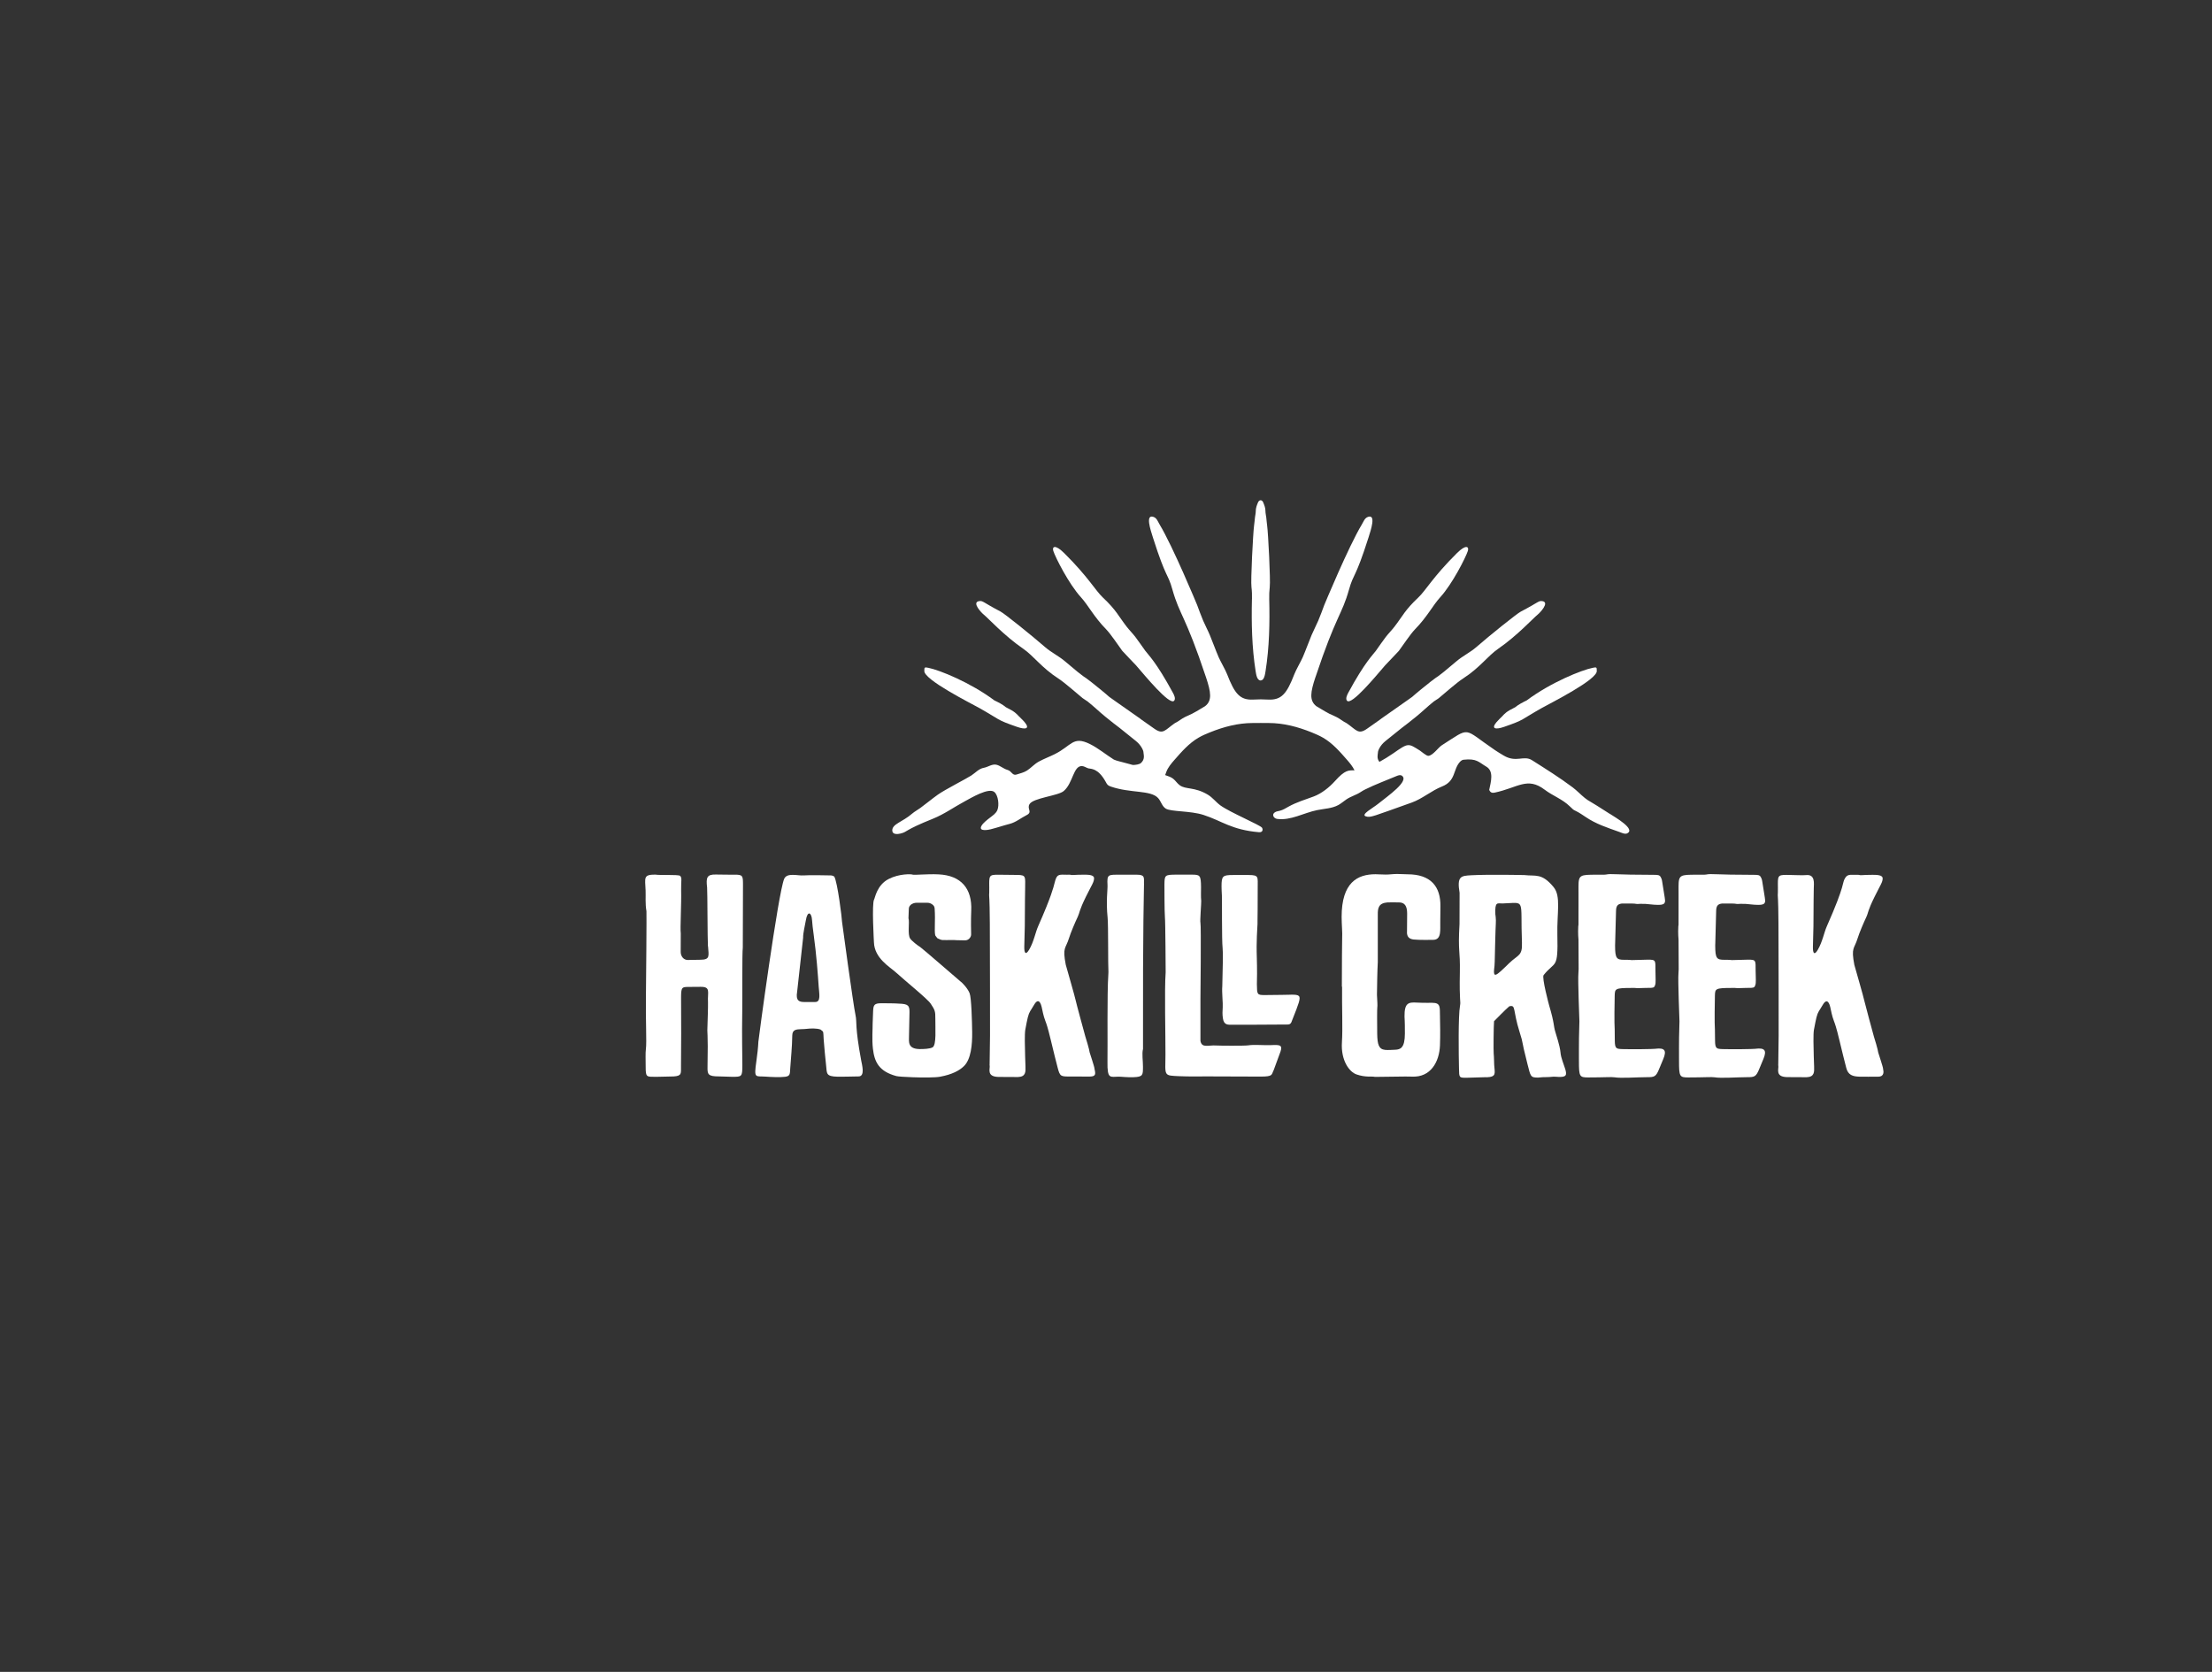
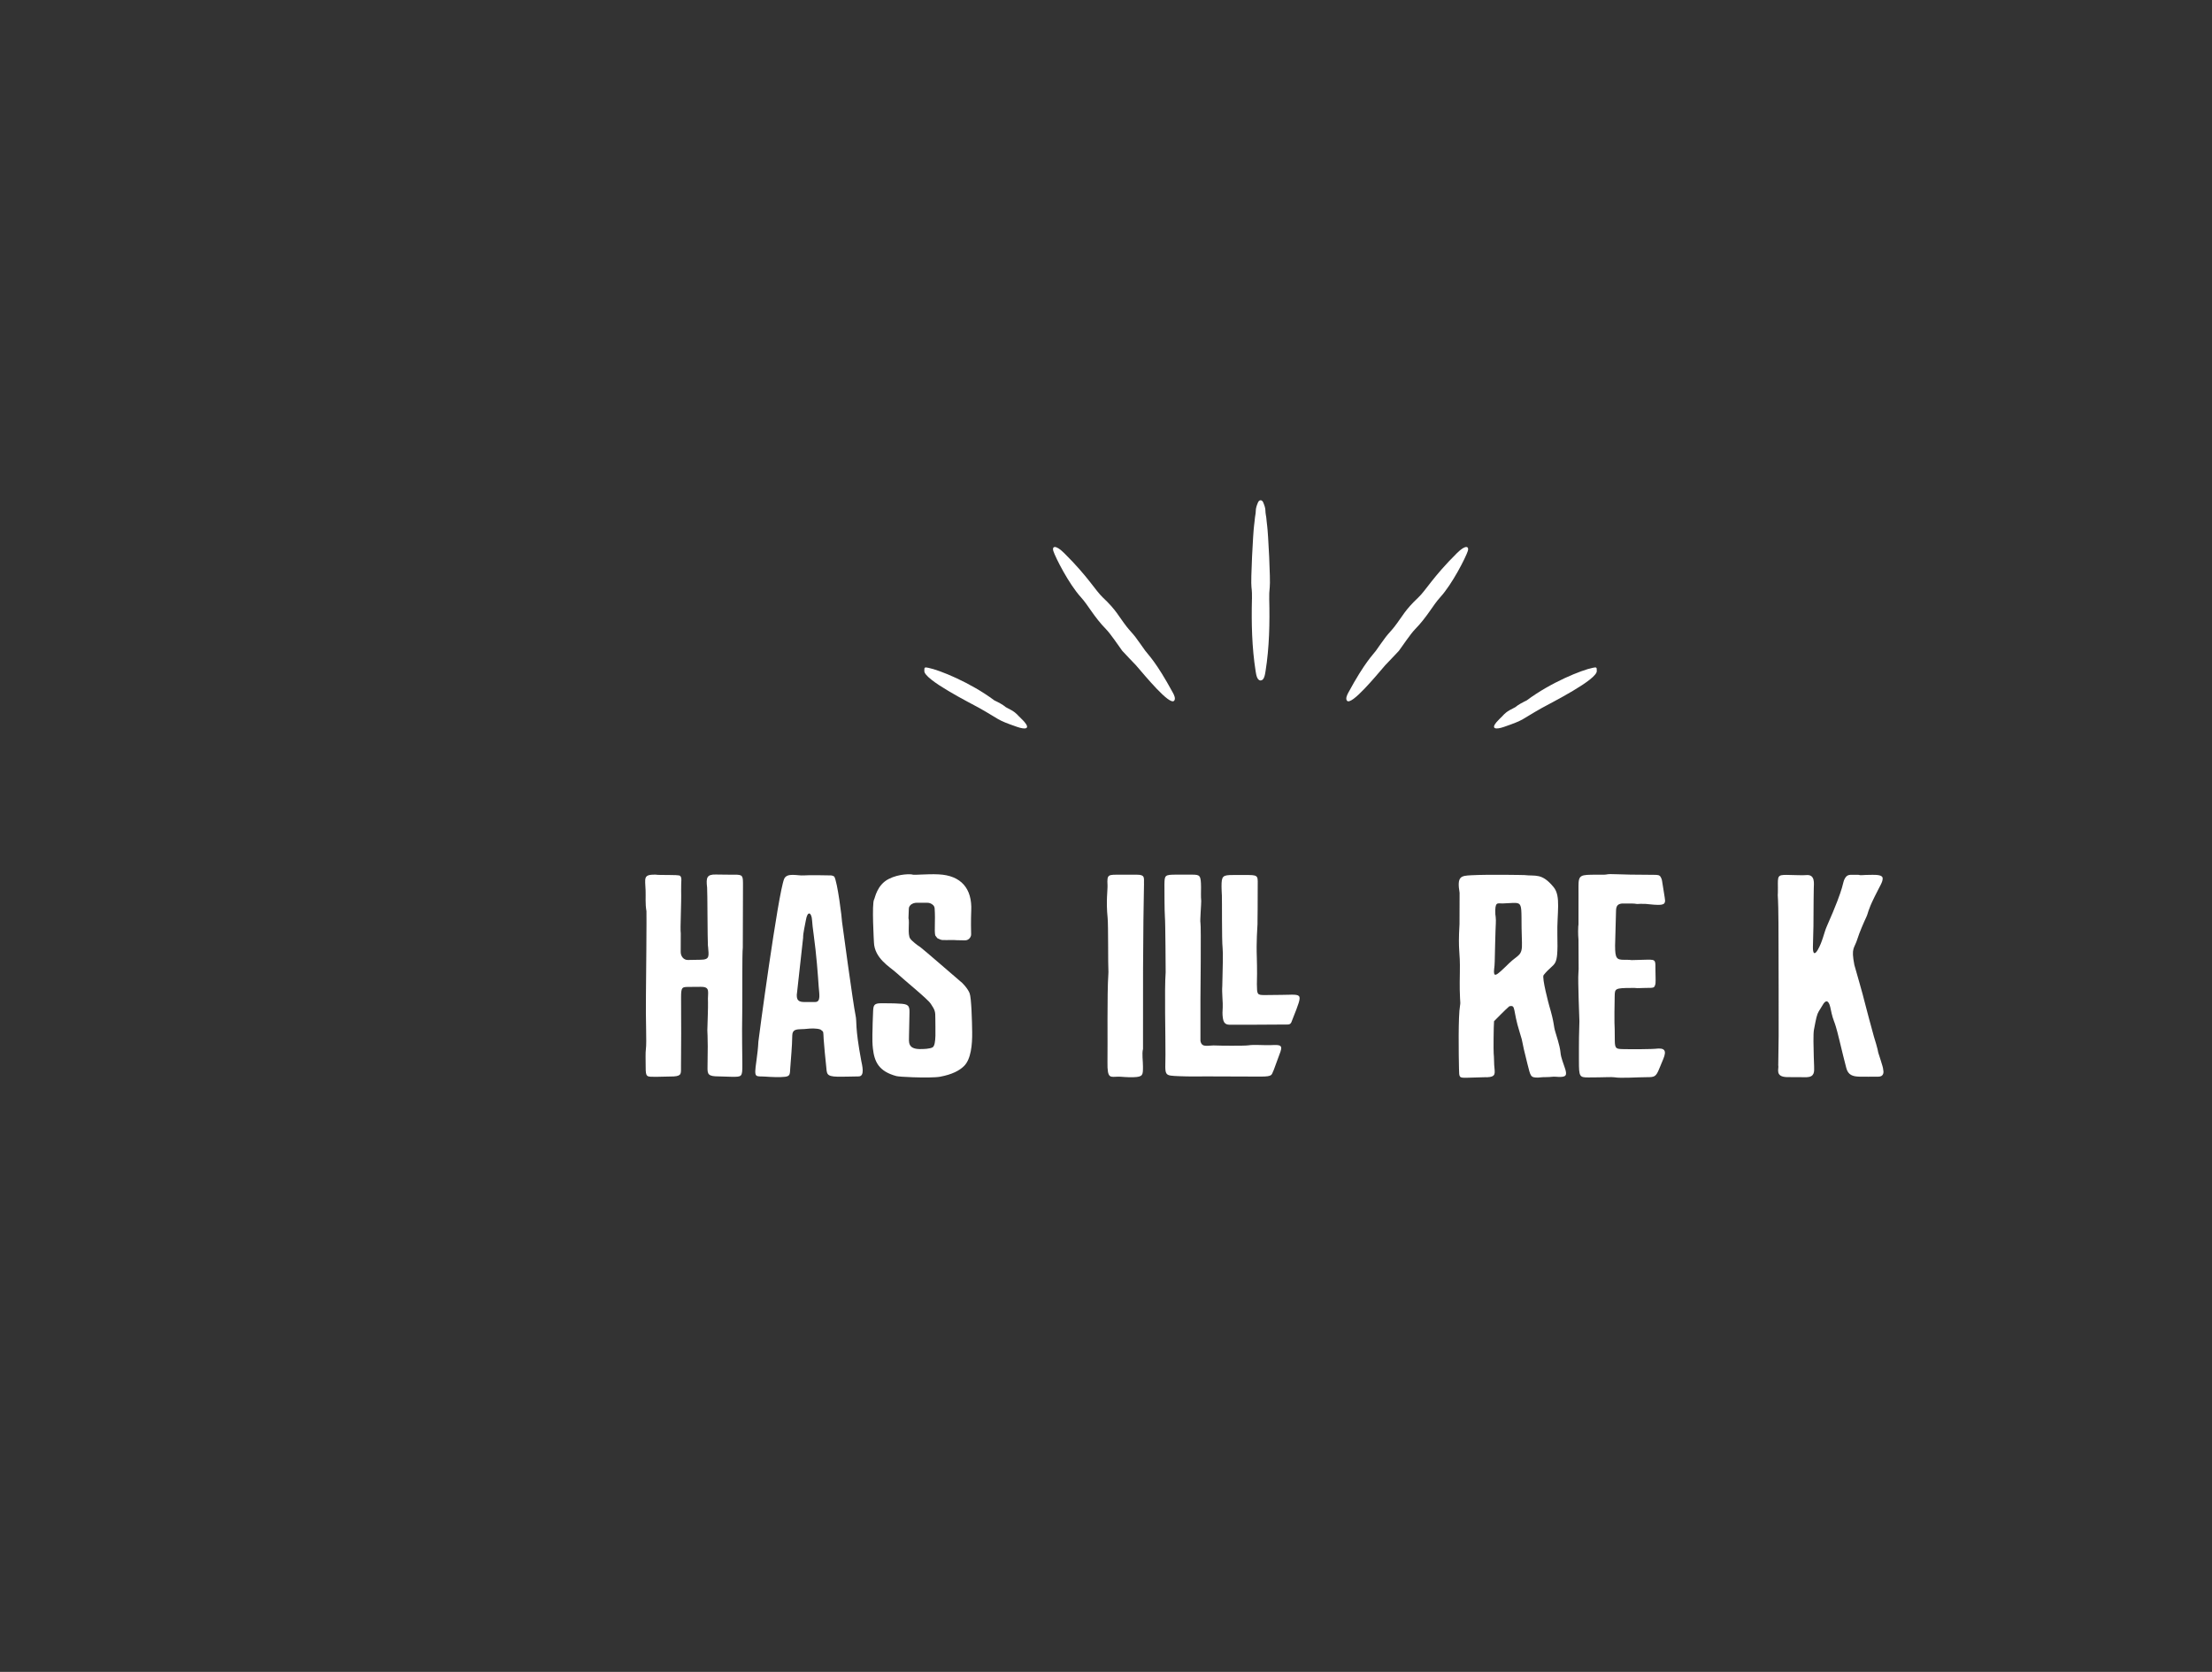
<svg xmlns="http://www.w3.org/2000/svg" width="168" height="127" viewBox="0 0 168 127" fill="none">
  <rect x="0" y="0" width="168" height="127" fill="#333333" stroke="none" />
  <path d="M113.954 73.8C114.227 73.555 114.563 73.223 114.616 73.169C115.306 72.499 115.63 72.637 115.591 71.603C115.458 68.166 115.915 68.574 114.117 68.628C113.734 68.639 113.526 68.445 113.571 69.462C113.571 69.431 113.63 69.847 113.607 70.115C113.579 70.535 113.523 73.011 113.523 73.043C113.523 73.271 113.495 73.468 113.478 73.626C113.419 74.195 113.599 74.116 113.951 73.797M112.889 81.824C112.514 81.838 111.824 81.858 111.421 81.867C110.807 81.878 110.824 81.861 110.81 81.173C110.787 80.176 110.742 77.178 110.889 76.384C110.956 76.015 110.829 76.173 110.875 73.851C110.908 72.121 110.722 72.38 110.849 70.186C110.849 70.16 110.858 67.847 110.855 67.822C110.641 66.557 110.956 66.529 111.731 66.486C113.064 66.413 115.76 66.469 115.782 66.472C116.636 66.574 117.095 66.295 117.997 67.388C118.569 68.081 118.242 69.335 118.281 71.008C118.343 73.688 118.121 72.961 117.236 74.071C117.087 74.26 117.65 76.356 117.659 76.381C118.084 77.815 117.966 77.871 118.132 78.401C118.791 80.511 118.267 79.491 118.834 81.075C119.059 81.706 118.935 81.807 118.425 81.807C118.25 81.807 118.079 81.776 118.003 81.785C117.532 81.838 117.211 81.81 117.045 81.835C116.96 81.847 116.884 81.855 116.814 81.855C116.23 81.855 116.253 81.773 116.008 80.818C115.473 78.719 115.743 79.444 115.419 78.415C114.872 76.68 115.151 76.316 114.63 76.44C114.441 76.584 113.498 77.545 113.472 77.573C113.438 77.931 113.424 79.835 113.444 80.016C113.475 80.323 113.469 80.658 113.483 80.889C113.52 81.523 113.689 81.805 112.895 81.833" fill="white" style="fill:white;fill-opacity:1;" />
-   <path d="M106.858 70.817C106.858 71.155 107.021 71.324 107.357 71.366C107.743 71.414 108.822 71.394 108.844 71.392C109.52 71.392 109.365 70.58 109.388 69.991C109.396 69.738 109.394 69.112 109.399 68.859C109.427 67.326 108.644 66.413 106.911 66.413C106.666 66.413 106.387 66.388 106.103 66.388C105.81 66.388 105.514 66.436 105.246 66.433C104.934 66.433 104.658 66.408 104.469 66.408C103.091 66.408 101.896 67.042 101.896 69.645C101.896 70.22 101.964 70.837 101.936 71.268C101.927 71.394 101.916 73.319 101.913 74.95H101.93C101.913 76.57 101.987 78.148 101.919 79.162C101.826 80.568 102.488 81.427 103.021 81.613C103.717 81.855 104.162 81.743 104.415 81.799C104.432 81.802 104.097 81.808 106.751 81.774C106.951 81.774 107.109 81.774 107.247 81.782C108.647 81.847 109.317 80.678 109.365 79.404C109.394 78.644 109.379 77.764 109.365 77.176C109.346 76.522 109.436 76.175 108.782 76.175C108.782 76.175 108.021 76.184 107.619 76.159C106.962 76.119 106.661 76.181 106.672 77.221C106.672 77.421 106.703 77.412 106.7 78.52C106.697 79.613 106.356 79.723 105.965 79.74C105.677 79.754 105.418 79.773 105.198 79.751C104.714 79.703 104.61 79.334 104.598 78.52C104.587 77.708 104.587 76.629 104.604 76.547C104.629 76.412 104.604 76.012 104.579 75.567C104.587 74.851 104.607 73.73 104.643 73.082C104.643 73.057 104.649 69.642 104.643 69.498C104.632 68.966 104.708 68.605 105.376 68.549C105.556 68.535 105.945 68.549 106.255 68.549C106.683 68.549 106.872 68.822 106.872 69.397C106.872 69.856 106.858 70.422 106.861 70.814" fill="white" style="fill:white;fill-opacity:1;" />
  <path d="M125.72 79.669C125.539 79.692 123.97 79.714 123.252 79.692C122.756 79.677 122.649 79.669 122.643 79.044C122.64 78.618 122.638 78.218 122.635 78.181C122.598 77.798 122.623 76.018 122.635 75.637C122.652 75.105 122.654 75.046 123.931 75.046C124.01 75.046 124.083 75.046 124.156 75.046C124.289 75.06 124.421 75.068 124.553 75.057C124.784 75.037 124.951 75.057 125.235 75.04C125.525 75.043 125.646 75.034 125.697 74.843C125.72 74.795 125.731 74.739 125.737 74.668C125.756 74.378 125.728 74.051 125.731 73.736C125.72 72.964 125.804 72.885 125.103 72.899C125.091 72.899 123.979 72.924 123.925 72.93C123.824 72.919 123.711 72.907 123.573 72.907C122.925 72.907 122.705 72.947 122.671 72.161C122.66 71.902 122.666 71.662 122.671 71.617C122.671 71.592 122.736 69.27 122.736 69.211C122.736 68.797 122.88 68.676 123.162 68.636C123.339 68.628 123.601 68.636 124.004 68.636C124.291 68.636 124.201 68.693 124.59 68.656C124.708 68.659 124.835 68.662 124.979 68.662C125.111 68.662 125.548 68.735 125.923 68.735C126.106 68.735 126.258 68.724 126.354 68.659L126.371 68.653L126.382 68.636C126.435 68.588 126.464 68.512 126.461 68.402C126.466 68.293 126.275 67.244 126.238 66.949C126.216 66.791 126.171 66.692 126.131 66.627C126.041 66.456 125.897 66.453 125.551 66.453C122.652 66.453 122.378 66.346 121.984 66.43C121.894 66.45 121.592 66.444 121.265 66.444C120.026 66.444 119.885 66.447 119.885 67.335C119.885 67.391 119.885 67.439 119.885 67.49C119.876 67.994 119.899 67.219 119.885 70.237C119.879 70.284 119.874 70.329 119.868 70.369C119.857 70.428 119.846 70.975 119.885 71.38C119.885 72.073 119.891 72.848 119.896 73.615C119.888 73.784 119.882 73.905 119.879 73.93C119.829 74.432 119.958 77.553 119.955 77.579C119.947 77.736 119.933 78.243 119.924 78.799C119.916 78.821 119.919 80.393 119.919 80.599C119.919 81.785 119.961 81.844 120.629 81.844C121.818 81.844 122.412 81.796 122.618 81.833C123.097 81.92 124.353 81.824 125.094 81.824C125.652 81.824 125.77 81.799 126.021 81.176C126.14 80.883 126.244 80.641 126.325 80.444C126.604 79.779 126.421 79.579 125.728 79.666" fill="white" style="fill:white;fill-opacity:1;" />
  <path d="M138.062 72.147C138.42 71.53 138.533 70.845 138.744 70.369C140.206 67.064 139.877 67.112 140.142 66.687C140.35 66.351 140.62 66.478 141.147 66.453C141.361 66.515 141.381 66.453 142.209 66.453C142.505 66.453 142.987 66.453 142.987 66.718C142.987 67.022 142.829 67.191 142.373 68.121C141.826 69.228 141.908 69.318 141.745 69.662C141.542 70.093 141.212 70.862 141.08 71.29C140.832 72.099 140.578 71.941 140.837 73.296C140.843 73.322 141.57 75.846 141.59 76.001C141.604 76.108 142.314 78.722 142.325 78.751C142.35 78.807 142.641 79.785 142.652 79.957C142.655 80.007 143.032 81.069 143.024 81.222C143.066 81.402 143.111 81.788 142.646 81.788C142.088 81.788 141.609 81.793 141.223 81.785C140.711 81.771 140.361 81.661 140.223 81.12C140.065 80.511 139.93 79.973 139.705 79.03C139.457 77.99 139.358 77.753 139.291 77.573C139.13 77.156 139.071 76.773 139.006 76.497C138.877 75.959 138.657 75.95 138.443 76.322C138.158 76.818 138.074 76.829 137.958 77.288C137.907 77.491 137.851 77.779 137.766 78.235C137.71 78.548 137.733 79.545 137.755 80.275C137.766 80.605 137.775 80.835 137.781 81.007C137.795 81.424 137.814 81.802 137.217 81.827C137.192 81.827 135.732 81.822 135.707 81.819C134.8 81.788 135.11 81.191 135.062 80.943C135.045 80.858 135.062 81.481 135.087 78.686C135.096 77.883 135.079 72.465 135.079 72.206C135.079 68.698 135.042 68.442 135.02 68.002C135.025 67.974 135.034 67.707 135.031 67.433C135.02 66.543 134.997 66.458 135.682 66.458C136.099 66.458 136.935 66.504 137.149 66.475C137.893 66.385 137.758 67.143 137.755 67.473C137.755 67.799 137.73 68.555 137.73 70.349C137.73 70.372 137.704 71.423 137.69 71.927C137.679 72.426 137.806 72.589 138.062 72.147Z" fill="white" style="fill:white;fill-opacity:1;" />
-   <path d="M133.333 79.669C133.153 79.692 131.584 79.714 130.865 79.692C130.37 79.677 130.262 79.669 130.257 79.044C130.254 78.618 130.251 78.218 130.246 78.181C130.209 77.798 130.234 76.018 130.246 75.637C130.263 75.105 130.265 75.046 131.542 75.046C131.62 75.046 131.694 75.046 131.767 75.046C131.899 75.06 132.032 75.068 132.164 75.057C132.392 75.037 132.561 75.057 132.846 75.04C133.136 75.043 133.257 75.034 133.308 74.843C133.331 74.795 133.342 74.739 133.348 74.668C133.367 74.378 133.339 74.051 133.339 73.736C133.328 72.964 133.412 72.885 132.711 72.899C132.7 72.899 131.589 72.924 131.533 72.93C131.432 72.919 131.319 72.907 131.178 72.907C130.53 72.907 130.31 72.947 130.277 72.161C130.265 71.902 130.271 71.662 130.277 71.617C130.277 71.592 130.341 69.27 130.341 69.211C130.341 68.797 130.485 68.676 130.767 68.636C130.944 68.628 131.206 68.636 131.609 68.636C131.897 68.636 131.806 68.693 132.192 68.656C132.311 68.659 132.438 68.662 132.581 68.662C132.714 68.662 133.15 68.735 133.525 68.735C133.708 68.735 133.86 68.724 133.956 68.659L133.973 68.653L133.984 68.636C134.038 68.588 134.066 68.512 134.063 68.402C134.069 68.293 133.877 67.244 133.841 66.949C133.818 66.791 133.773 66.692 133.734 66.627C133.643 66.456 133.5 66.453 133.153 66.453C130.254 66.453 129.981 66.346 129.586 66.43C129.496 66.45 129.195 66.444 128.868 66.444C127.628 66.444 127.485 66.447 127.485 67.335C127.485 67.391 127.485 67.439 127.485 67.49C127.476 67.994 127.499 67.219 127.485 70.237C127.479 70.284 127.473 70.329 127.468 70.369C127.456 70.428 127.445 70.975 127.485 71.38C127.485 72.073 127.49 72.848 127.496 73.615C127.487 73.784 127.482 73.905 127.479 73.93C127.428 74.432 127.558 77.553 127.555 77.579C127.547 77.736 127.532 78.243 127.524 78.799C127.516 78.821 127.521 80.393 127.521 80.599C127.521 81.785 127.563 81.844 128.231 81.844C129.42 81.844 130.015 81.796 130.22 81.833C130.699 81.92 131.956 81.824 132.697 81.824C133.255 81.824 133.373 81.799 133.624 81.176C133.742 80.883 133.846 80.641 133.928 80.444C134.207 79.779 134.024 79.579 133.331 79.666" fill="white" style="fill:white;fill-opacity:1;" />
  <path d="M53.767 71.882C53.733 71.383 53.733 67.653 53.705 67.419C53.617 66.664 53.679 66.413 54.375 66.43C55.037 66.444 55.491 66.441 55.801 66.441C56.429 66.441 56.432 66.517 56.429 67.281C56.426 68.684 56.418 71.958 56.415 71.977C56.358 72.414 56.389 75.82 56.373 76.885C56.339 78.829 56.381 79.874 56.381 80.909C56.381 81.802 56.339 81.796 55.612 81.796C55.285 81.796 54.902 81.765 54.584 81.765C53.772 81.765 53.724 81.602 53.736 81.047C53.792 78.277 53.688 78.534 53.733 77.897C53.733 77.871 53.786 76.364 53.772 76.139C53.724 75.361 54.009 74.95 53.2 74.961C52.758 74.967 52.437 74.961 52.211 74.969C51.806 74.984 51.727 74.992 51.727 75.772C51.732 75.798 51.735 77.835 51.735 78.525C51.735 79.458 51.727 80.427 51.721 81.004C51.715 81.528 51.797 81.726 51.169 81.768C51.098 81.773 49.915 81.796 49.89 81.796C49.092 81.796 49.039 81.852 49.039 81.038C49.039 80.508 49.014 79.993 49.056 79.68C49.126 79.153 49.028 77.531 49.059 75.553C49.073 74.682 49.115 69.312 49.098 69.219C48.994 68.644 49.053 68.073 49.033 67.644C48.991 66.658 48.85 66.436 49.774 66.436C50.087 66.498 51.473 66.421 51.648 66.526C51.82 66.686 51.718 66.903 51.732 67.565C51.761 68.721 51.648 70.526 51.704 70.901C51.704 71.546 51.699 71.977 51.699 72.31C51.699 72.642 51.921 72.927 52.245 72.921C52.6 72.916 52.848 72.91 53.206 72.904C53.944 72.896 53.826 72.62 53.775 71.876" fill="white" style="fill:white;fill-opacity:1;" />
-   <path d="M78.166 72.136C78.524 71.519 78.636 70.834 78.848 70.358C79.839 68.115 80.008 67.416 80.096 67.067C80.248 66.464 80.352 66.428 80.842 66.442C80.958 66.445 81.096 66.45 81.254 66.442C81.468 66.504 81.487 66.442 82.316 66.442C82.612 66.442 83.093 66.442 83.093 66.707C83.093 67.011 82.936 67.18 82.479 68.107C81.936 69.214 82.014 69.304 81.851 69.648C81.645 70.079 81.319 70.848 81.186 71.276C80.935 72.085 80.682 71.927 80.944 73.282C80.949 73.308 81.676 75.832 81.696 75.987C81.71 76.094 82.42 78.709 82.431 78.737C82.457 78.793 82.747 79.771 82.758 79.942C82.761 79.993 83.138 81.055 83.13 81.21C83.226 81.608 83.217 81.777 82.752 81.777C82.195 81.777 81.716 81.774 81.33 81.774C80.572 81.774 80.507 81.794 80.33 81.109C80.172 80.5 80.037 79.962 79.811 79.018C79.563 77.979 79.465 77.742 79.397 77.562C79.236 77.145 79.177 76.762 79.112 76.486C78.983 75.948 78.763 75.939 78.549 76.311C78.264 76.807 78.18 76.818 78.062 77.277C78.011 77.48 77.954 77.767 77.87 78.224C77.814 78.537 77.836 79.534 77.859 80.261C77.87 80.591 77.878 80.822 77.884 80.993C77.898 81.41 77.918 81.788 77.321 81.813C77.295 81.813 75.836 81.805 75.811 81.805C74.903 81.774 75.213 81.177 75.165 80.929C75.148 80.844 75.165 81.467 75.191 78.672C75.199 77.869 75.182 72.454 75.182 72.192C75.182 68.684 75.146 68.428 75.123 67.988C75.129 67.963 75.137 67.693 75.134 67.419C75.123 66.529 75.1 66.445 75.785 66.445C76.202 66.445 77.036 66.461 77.253 66.461C77.96 66.461 77.859 66.619 77.859 67.459C77.859 67.785 77.833 68.541 77.833 70.335C77.833 70.358 77.808 71.406 77.794 71.913C77.783 72.412 77.909 72.575 78.166 72.133" fill="white" style="fill:white;fill-opacity:1;" />
  <path d="M69.3 66.436C69.444 66.489 70.399 66.374 71.3 66.419C72.988 66.503 73.841 67.492 73.765 69.171C73.732 69.898 73.751 70.772 73.757 70.977C73.763 71.166 73.585 71.434 73.292 71.431C72.56 71.428 72.65 71.409 72.441 71.406C71.379 71.406 71.602 71.448 71.199 71.273C71.072 71.118 71.117 71.175 71.03 71.051C70.948 70.662 71.052 69.946 70.985 69C70.976 68.876 70.917 68.783 70.816 68.709C70.548 68.515 70.458 68.591 69.621 68.574C69.466 68.574 69.241 68.633 69.122 68.785C68.987 68.957 69.038 68.969 68.998 69.749C69.097 70.048 68.911 70.977 69.128 71.296C69.255 71.482 69.697 71.825 69.9 71.947C70.01 72.011 72.884 74.502 72.912 74.522C73.086 74.637 73.509 75.096 73.644 75.454C73.777 75.809 73.825 77.536 73.836 78.41C73.847 79.365 73.746 80.45 73.222 80.974C72.875 81.32 72.312 81.621 71.396 81.79C71.033 81.858 70.108 81.858 69.32 81.83C68.719 81.81 68.201 81.774 68.074 81.74C66.742 81.379 66.412 80.658 66.296 79.649C66.215 78.945 66.282 78.173 66.277 77.739C66.277 77.722 66.299 77.181 66.313 76.793C66.333 76.347 66.401 76.209 66.925 76.209C68.066 76.209 68.221 76.235 68.266 76.237C68.976 76.257 69.086 76.381 69.075 76.908C69.063 77.393 69.046 78.21 69.038 78.72C69.032 79.148 68.945 79.669 69.829 79.689C70.153 79.694 70.638 79.672 70.832 79.556C71.134 79.376 71.03 78.108 71.038 77.347C71.044 76.838 71.007 76.722 70.697 76.257C70.438 75.866 68.798 74.555 68.046 73.868C67.593 73.454 66.415 72.8 66.375 71.58C66.375 71.555 66.201 68.625 66.389 68.323C66.457 68.216 66.598 67.225 67.497 66.768C68.308 66.354 69.207 66.396 69.3 66.433" fill="white" style="fill:white;fill-opacity:1;" />
  <path d="M62.179 74.945C62.123 74.08 62.002 72.457 61.802 71.026C61.731 70.521 61.692 70.161 61.675 69.896C61.639 69.307 61.329 69.132 61.202 69.918C61.137 70.321 60.988 70.876 60.996 71.234C60.996 71.265 60.548 75.314 60.542 75.339C60.419 76.029 60.717 76.108 61.058 76.114C61.247 76.117 61.514 76.111 61.909 76.114C62.365 76.12 62.216 75.491 62.179 74.942M63.363 66.586C63.611 67.017 63.949 69.764 63.954 70.037C63.954 70.062 64.805 76.337 64.977 77.117C65.098 77.669 64.915 77.911 65.411 80.577C65.467 80.878 65.715 81.76 65.217 81.766C64.49 81.774 63.971 81.799 63.605 81.788C62.718 81.766 62.808 81.546 62.743 80.943C62.681 80.368 62.596 79.5 62.557 78.94C62.515 78.343 62.591 78.402 62.312 78.202C62.013 78.1 61.565 78.117 61.255 78.154C61.123 78.171 60.993 78.174 60.875 78.176C60.48 78.19 60.182 78.204 60.173 78.647C60.159 79.554 60.072 80.351 60.021 81.112C59.99 81.577 60.024 81.743 59.633 81.794C59.249 81.844 58.573 81.814 58.114 81.78C57.37 81.729 57.252 81.96 57.446 80.611C57.517 80.115 57.581 79.551 57.598 79.129C57.604 78.985 59.097 67.859 59.556 66.763C59.768 66.262 60.593 66.535 61.036 66.498C61.374 66.47 62.656 66.481 63.115 66.498C63.197 66.501 63.27 66.526 63.36 66.583" fill="white" style="fill:white;fill-opacity:1;" />
  <path d="M98.075 75.559C97.793 75.559 97.061 75.587 96.046 75.587C95.469 75.587 95.472 75.533 95.46 74.772C95.457 74.527 95.474 74.249 95.472 73.967C95.477 73.093 95.435 72.423 95.441 71.893C95.452 70.71 95.528 70.251 95.508 69.901C95.508 69.901 95.528 68.476 95.522 67.453C95.517 66.602 95.632 66.475 94.843 66.467C94.37 66.461 93.987 66.467 93.652 66.467C92.857 66.467 92.775 66.543 92.775 67.332C92.775 67.521 92.787 67.749 92.801 68.028C92.82 68.383 92.787 71.355 92.857 72.031C92.897 72.423 92.871 73.265 92.832 74.911C92.79 75.373 92.891 76.235 92.865 76.511C92.843 76.79 92.835 77.066 92.877 77.345C92.959 77.9 93.274 77.838 93.635 77.841C93.916 77.843 94.314 77.843 94.756 77.841C94.857 77.841 94.277 77.846 96.427 77.832C97.004 77.826 97.517 77.824 97.816 77.824C98.089 77.824 98.106 77.539 98.148 77.472C98.402 76.838 98.557 76.438 98.635 76.178C98.805 75.623 98.683 75.556 98.081 75.556" fill="white" style="fill:white;fill-opacity:1;" />
  <path d="M96.552 79.39C95.763 79.402 95.247 79.34 94.796 79.407C94.534 79.45 92.509 79.433 92.371 79.418C91.796 79.371 91.277 79.644 91.173 79.072C91.173 78.125 91.173 76.846 91.173 75.894C91.173 75.869 91.232 70.262 91.173 70.099C91.128 69.98 91.244 68.566 91.232 68.436C91.196 68.079 91.221 67.709 91.218 67.385C91.21 66.478 91.131 66.447 90.55 66.439C90.077 66.433 89.694 66.439 89.359 66.439C88.449 66.439 88.449 66.484 88.438 67.202C88.438 67.231 88.438 69.298 88.474 69.656C88.514 70.025 88.531 73.832 88.531 73.857C88.432 75.201 88.525 78.711 88.516 80.106C88.505 81.765 88.342 81.695 89.615 81.751C90.334 81.782 91.046 81.765 91.672 81.765C92.12 81.765 94.509 81.779 95.743 81.779C96.709 81.779 96.554 81.639 96.735 81.292L97.25 79.889C97.45 79.323 97.112 79.376 96.554 79.385" fill="white" style="fill:white;fill-opacity:1;" />
  <path d="M86.887 67.121C86.89 67.718 86.791 69.721 86.811 79.68C86.715 80.049 86.811 80.579 86.808 81.027C86.805 81.644 86.822 81.802 86.106 81.825C85.56 81.844 85.194 81.785 84.963 81.785C84.329 81.785 84.089 82.016 84.112 80.644C84.134 79.388 84.075 75.477 84.177 74.026C84.182 73.964 84.188 73.899 84.185 73.837C84.148 73.35 84.18 70.259 84.123 69.718C83.991 68.439 84.134 67.583 84.115 67.233C84.07 66.397 84.157 66.444 85.101 66.444C85.43 66.444 85.887 66.439 86.352 66.444C86.966 66.444 86.881 66.667 86.884 67.123" fill="white" style="fill:white;fill-opacity:1;" />
  <path d="M95.084 45.505C95.039 47.323 95.081 49.188 95.363 50.98C95.408 51.25 95.467 51.681 95.743 51.69C96.017 51.681 96.073 51.253 96.118 50.98C96.406 49.174 96.442 47.323 96.397 45.505C96.391 45.201 96.4 44.897 96.436 44.601C96.504 44.086 96.318 40.499 96.239 39.93C96.208 39.724 96.197 39.516 96.172 39.304C96.152 39.147 96.11 38.989 96.11 38.831C96.112 38.589 96.028 38.38 95.944 38.172C95.898 38.056 95.82 38 95.743 38C95.667 38 95.588 38.056 95.541 38.172C95.456 38.377 95.374 38.589 95.374 38.831C95.374 38.989 95.332 39.147 95.315 39.304C95.29 39.513 95.276 39.721 95.245 39.93C95.169 40.499 94.98 44.088 95.048 44.601C95.087 44.894 95.093 45.201 95.087 45.505" fill="white" style="fill:white;fill-opacity:1;" />
  <path d="M102.31 53.234C102.659 53.594 104.499 51.352 105.212 50.526C105.237 50.495 106.184 49.517 106.246 49.436C106.516 49.072 107.117 48.168 107.466 47.807C108.401 46.852 108.813 45.993 109.387 45.365C110.3 44.364 111.317 42.358 111.481 41.851C111.591 41.513 111.337 41.336 110.658 42.012C108.829 43.824 108.289 44.852 107.722 45.384C106.68 46.368 106.559 46.762 105.902 47.613C105.697 47.878 105.457 48.117 105.251 48.382C104.987 48.726 104.747 49.086 104.494 49.439C104.277 49.74 103.676 50.27 102.4 52.622C102.321 52.769 102.164 53.081 102.31 53.234Z" fill="white" style="fill:white;fill-opacity:1;" />
  <path d="M115.087 53.718C114.377 54.067 114.292 54.2 114.095 54.408C113.948 54.56 113.791 54.696 113.655 54.859C113.224 55.375 113.602 55.434 114.233 55.214C115.844 54.656 115.458 54.704 117.101 53.78C117.721 53.431 121.367 51.608 121.274 50.949C121.282 50.672 121.24 50.672 120.966 50.729C120.13 50.895 117.786 51.833 115.952 53.205C115.701 53.324 115.298 53.532 115.087 53.718Z" fill="white" style="fill:white;fill-opacity:1;" />
  <path d="M82.093 45.365C82.665 45.993 83.079 46.852 84.014 47.807C84.366 48.168 84.966 49.072 85.234 49.436C85.296 49.517 86.24 50.495 86.268 50.526C86.981 51.349 88.821 53.594 89.17 53.234C89.319 53.079 89.162 52.769 89.08 52.622C87.804 50.27 87.204 49.737 86.987 49.439C86.733 49.089 86.491 48.729 86.229 48.382C86.026 48.117 85.784 47.878 85.578 47.613C84.919 46.762 84.8 46.368 83.758 45.384C83.192 44.852 82.651 43.824 80.822 42.012C80.14 41.336 79.89 41.513 79.999 41.851C80.163 42.358 81.18 44.364 82.093 45.365Z" fill="white" style="fill:white;fill-opacity:1;" />
  <path d="M74.376 53.78C76.018 54.704 75.632 54.656 77.244 55.214C77.875 55.434 78.252 55.375 77.821 54.859C77.686 54.696 77.528 54.561 77.382 54.408C77.184 54.203 77.1 54.07 76.39 53.718C76.179 53.529 75.776 53.321 75.525 53.206C73.691 51.836 71.347 50.895 70.51 50.729C70.237 50.675 70.192 50.675 70.203 50.949C70.11 51.608 73.756 53.434 74.376 53.78Z" fill="white" style="fill:white;fill-opacity:1;" />
-   <path d="M122.248 61.813C120.546 60.708 120.732 60.908 120.357 60.607C120.042 60.353 119.768 60.054 119.442 59.809C118.444 59.06 117.407 58.415 116.357 57.747C115.72 57.344 115.159 57.964 114.198 57.389C113.976 57.257 113.753 57.122 113.539 56.978C111.046 55.285 111.75 55.189 109.513 56.606C109.226 56.789 108.828 57.395 108.482 57.415C108.327 57.423 107.975 57.099 107.837 57.012C106.949 56.457 106.98 56.409 105.82 57.223C105.479 57.462 105.129 57.671 104.766 57.874C104.546 57.606 104.645 57.313 104.65 57.192C104.653 57.074 104.69 56.981 104.743 56.874C104.859 56.645 105.028 56.448 105.228 56.288C105.515 56.051 106.169 55.527 106.462 55.296C106.718 55.107 107.065 54.834 107.547 54.445C108.02 54.062 108.426 53.659 108.902 53.282C109.023 53.186 109.167 53.121 109.285 53.025C109.699 52.687 110.626 51.856 111.116 51.543C112.412 50.706 112.984 49.833 113.796 49.275C115.218 48.298 116.492 46.914 116.776 46.694C116.945 46.562 117.723 45.754 117.14 45.663C116.838 45.618 116.881 45.742 115.508 46.455C115.199 46.616 113.156 48.255 112.116 49.163C111.663 49.557 111.088 49.83 110.623 50.227C108.84 51.743 109.381 51.202 108.643 51.791C106.087 53.825 108.716 51.898 104.938 54.566C104.887 54.603 104.831 54.645 104.777 54.687C104.462 54.91 104.14 55.133 103.828 55.355C103.157 55.828 103.025 55.454 102.289 54.944C102.256 54.918 102.089 54.834 102.058 54.814C101.867 54.676 101.557 54.479 101.348 54.394C100.827 54.183 100.427 53.904 99.973 53.642C99.427 53.214 99.528 52.574 99.906 51.442C99.906 51.439 99.909 51.433 99.912 51.431C101.484 46.709 101.906 46.742 102.458 44.779C102.819 43.5 102.915 44.035 103.935 40.837C104.129 40.226 104.518 39.057 103.904 39.262C103.636 39.352 103.563 39.623 103.428 39.843C102.425 41.505 100.59 45.928 100.579 45.956C100.43 46.354 100.286 46.757 100.12 47.148C99.979 47.483 99.759 47.898 99.618 48.233C99.385 48.793 99.182 49.368 98.942 49.926C98.818 50.213 98.435 50.873 98.303 51.216C97.731 52.696 97.325 53.194 96.314 53.141C96.125 53.132 95.939 53.124 95.75 53.124C95.561 53.124 95.373 53.129 95.187 53.141C94.175 53.194 93.77 52.696 93.198 51.216C93.065 50.873 92.679 50.211 92.558 49.926C92.316 49.368 92.116 48.793 91.882 48.233C91.741 47.895 91.521 47.483 91.38 47.148C91.214 46.757 91.07 46.354 90.921 45.956C90.91 45.925 89.076 41.502 88.073 39.843C87.938 39.62 87.867 39.35 87.597 39.262C86.983 39.059 87.371 40.226 87.566 40.837C88.586 44.035 88.684 43.5 89.042 44.779C89.594 46.74 90.017 46.709 91.589 51.431C91.589 51.436 91.594 51.439 91.594 51.445C91.972 52.577 92.073 53.217 91.527 53.642C91.073 53.904 90.673 54.183 90.152 54.394C89.944 54.479 89.634 54.676 89.442 54.814C89.411 54.837 89.245 54.921 89.211 54.944C88.478 55.454 88.346 55.828 87.673 55.355C87.36 55.133 87.042 54.91 86.723 54.687C86.67 54.645 86.613 54.603 86.563 54.566C82.785 51.898 85.413 53.822 82.858 51.791C82.12 51.202 82.661 51.746 80.877 50.227C80.412 49.833 79.838 49.557 79.384 49.163C78.344 48.258 76.302 46.618 75.992 46.455C74.62 45.739 74.662 45.615 74.361 45.663C73.777 45.754 74.552 46.562 74.724 46.694C75.009 46.917 76.282 48.3 77.705 49.275C78.516 49.833 79.088 50.706 80.384 51.543C80.872 51.859 81.801 52.687 82.216 53.025C82.334 53.121 82.478 53.189 82.599 53.282C83.075 53.659 83.483 54.062 83.954 54.445C84.436 54.837 84.785 55.107 85.038 55.296C85.334 55.527 85.985 56.051 86.272 56.288C86.47 56.448 86.639 56.645 86.757 56.874C86.811 56.981 86.847 57.074 86.85 57.192C86.856 57.327 86.98 57.674 86.65 57.964C86.532 58.068 86.247 58.102 86.095 58.108C86.005 58.111 85.926 58.077 85.839 58.054C85.661 58.006 85.481 57.961 85.303 57.91C85.072 57.849 84.819 57.795 84.596 57.699C83.979 57.313 83.418 56.834 82.768 56.513C81.477 55.879 81.393 56.651 80.088 57.296C79.694 57.491 79.28 57.643 78.894 57.854C78.553 58.04 78.322 58.322 78.004 58.53C77.77 58.682 77.468 58.75 77.206 58.835C76.882 58.939 76.846 58.573 76.516 58.482C76.22 58.401 75.978 58.167 75.693 58.094C75.364 58.006 75.042 58.266 74.727 58.322C74.347 58.389 74.099 58.691 73.775 58.905C73.428 59.136 71.732 60.001 71.231 60.362C70.774 60.688 70.343 61.049 69.889 61.382C69.692 61.528 69.461 61.644 69.278 61.804C68.534 62.452 67.748 62.584 67.768 63.097C67.779 63.41 68.185 63.371 68.396 63.317C68.974 63.173 68.593 63.1 70.853 62.193C71.715 61.846 72.45 61.311 73.27 60.872C73.73 60.626 75.11 59.784 75.533 60.173C75.817 60.432 75.904 61.162 75.75 61.536C75.642 61.793 75.4 61.945 75.192 62.108C74.989 62.266 74.665 62.508 74.541 62.734C74.29 63.19 75.073 63.038 75.245 62.993C75.727 62.872 76.206 62.706 76.682 62.584C77.158 62.463 77.536 62.137 77.967 61.92C78.451 61.677 77.972 61.452 78.192 61.083C78.474 60.607 80.362 60.455 80.79 60.088C81.503 59.48 81.511 58.158 82.179 58.192C82.356 58.201 82.5 58.322 82.666 58.367C82.844 58.415 83.399 58.328 83.982 59.398C84.095 59.607 84.129 59.666 84.371 59.75C85.872 60.269 87.385 60.001 87.954 60.618C88.183 60.866 88.253 61.249 88.54 61.424C88.946 61.669 90.406 61.581 91.403 61.903C92.817 62.359 93.519 63.035 95.618 63.216C95.911 63.241 95.933 63.007 95.849 62.875C95.719 62.672 93.434 61.72 92.688 61.179C92.344 60.928 92.102 60.584 91.724 60.359C90.713 59.759 90.073 59.99 89.603 59.652C89.411 59.514 89.287 59.302 89.104 59.156C88.918 59.007 88.701 58.959 88.493 58.877C88.524 58.804 88.549 58.722 88.577 58.646C88.707 58.291 88.957 57.998 89.205 57.716C89.749 57.093 90.307 56.457 91.02 56.04C91.299 55.876 91.594 55.75 91.893 55.631C92.944 55.209 94.023 54.921 95.156 54.921C95.353 54.921 95.553 54.918 95.753 54.918C95.953 54.918 96.153 54.921 96.35 54.921C97.486 54.921 98.565 55.209 99.616 55.631C99.914 55.752 100.21 55.879 100.489 56.04C101.205 56.457 101.76 57.093 102.303 57.716C102.52 57.964 102.734 58.22 102.873 58.516C102.425 58.516 102.165 58.465 101.379 59.342C100.962 59.807 100.365 60.283 99.773 60.502C99.128 60.742 98.475 60.934 97.863 61.274C97.652 61.393 97.446 61.525 97.212 61.584C97.083 61.618 96.945 61.629 96.832 61.7C96.556 61.872 96.742 62.173 97.004 62.207C98.035 62.342 99.01 61.748 100.03 61.539C100.579 61.427 101.165 61.418 101.653 61.148C101.867 61.029 102.053 60.863 102.256 60.725C102.602 60.488 102.999 60.395 103.343 60.164C103.456 60.088 103.571 60.021 103.695 59.962C104.464 59.581 105.279 59.283 106.067 58.95C106.194 58.897 106.349 58.843 106.465 58.919C107.065 59.316 105.439 60.441 104.667 61.06C104.247 61.398 103.332 61.877 103.729 62.01C104.095 62.131 104.242 62.018 107.217 60.965C108.034 60.674 108.716 60.06 109.522 59.742C110.581 59.322 110.344 58.471 110.877 57.877C110.947 57.801 111.051 57.719 111.147 57.711C112.167 57.601 112.291 57.888 112.883 58.234C113.474 58.581 113.232 59.387 113.105 60.001C113.198 60.232 113.364 60.243 113.528 60.207C115.272 59.838 115.999 58.984 117.317 59.987C117.926 60.449 118.67 60.705 119.225 61.252C119.732 61.751 119.354 61.328 120.422 62.055C121.214 62.596 122.084 62.872 122.972 63.19C123.146 63.252 123.411 63.393 123.592 63.3C124.234 62.971 122.679 62.089 122.259 61.815" fill="white" style="fill:white;fill-opacity:1;" />
</svg>